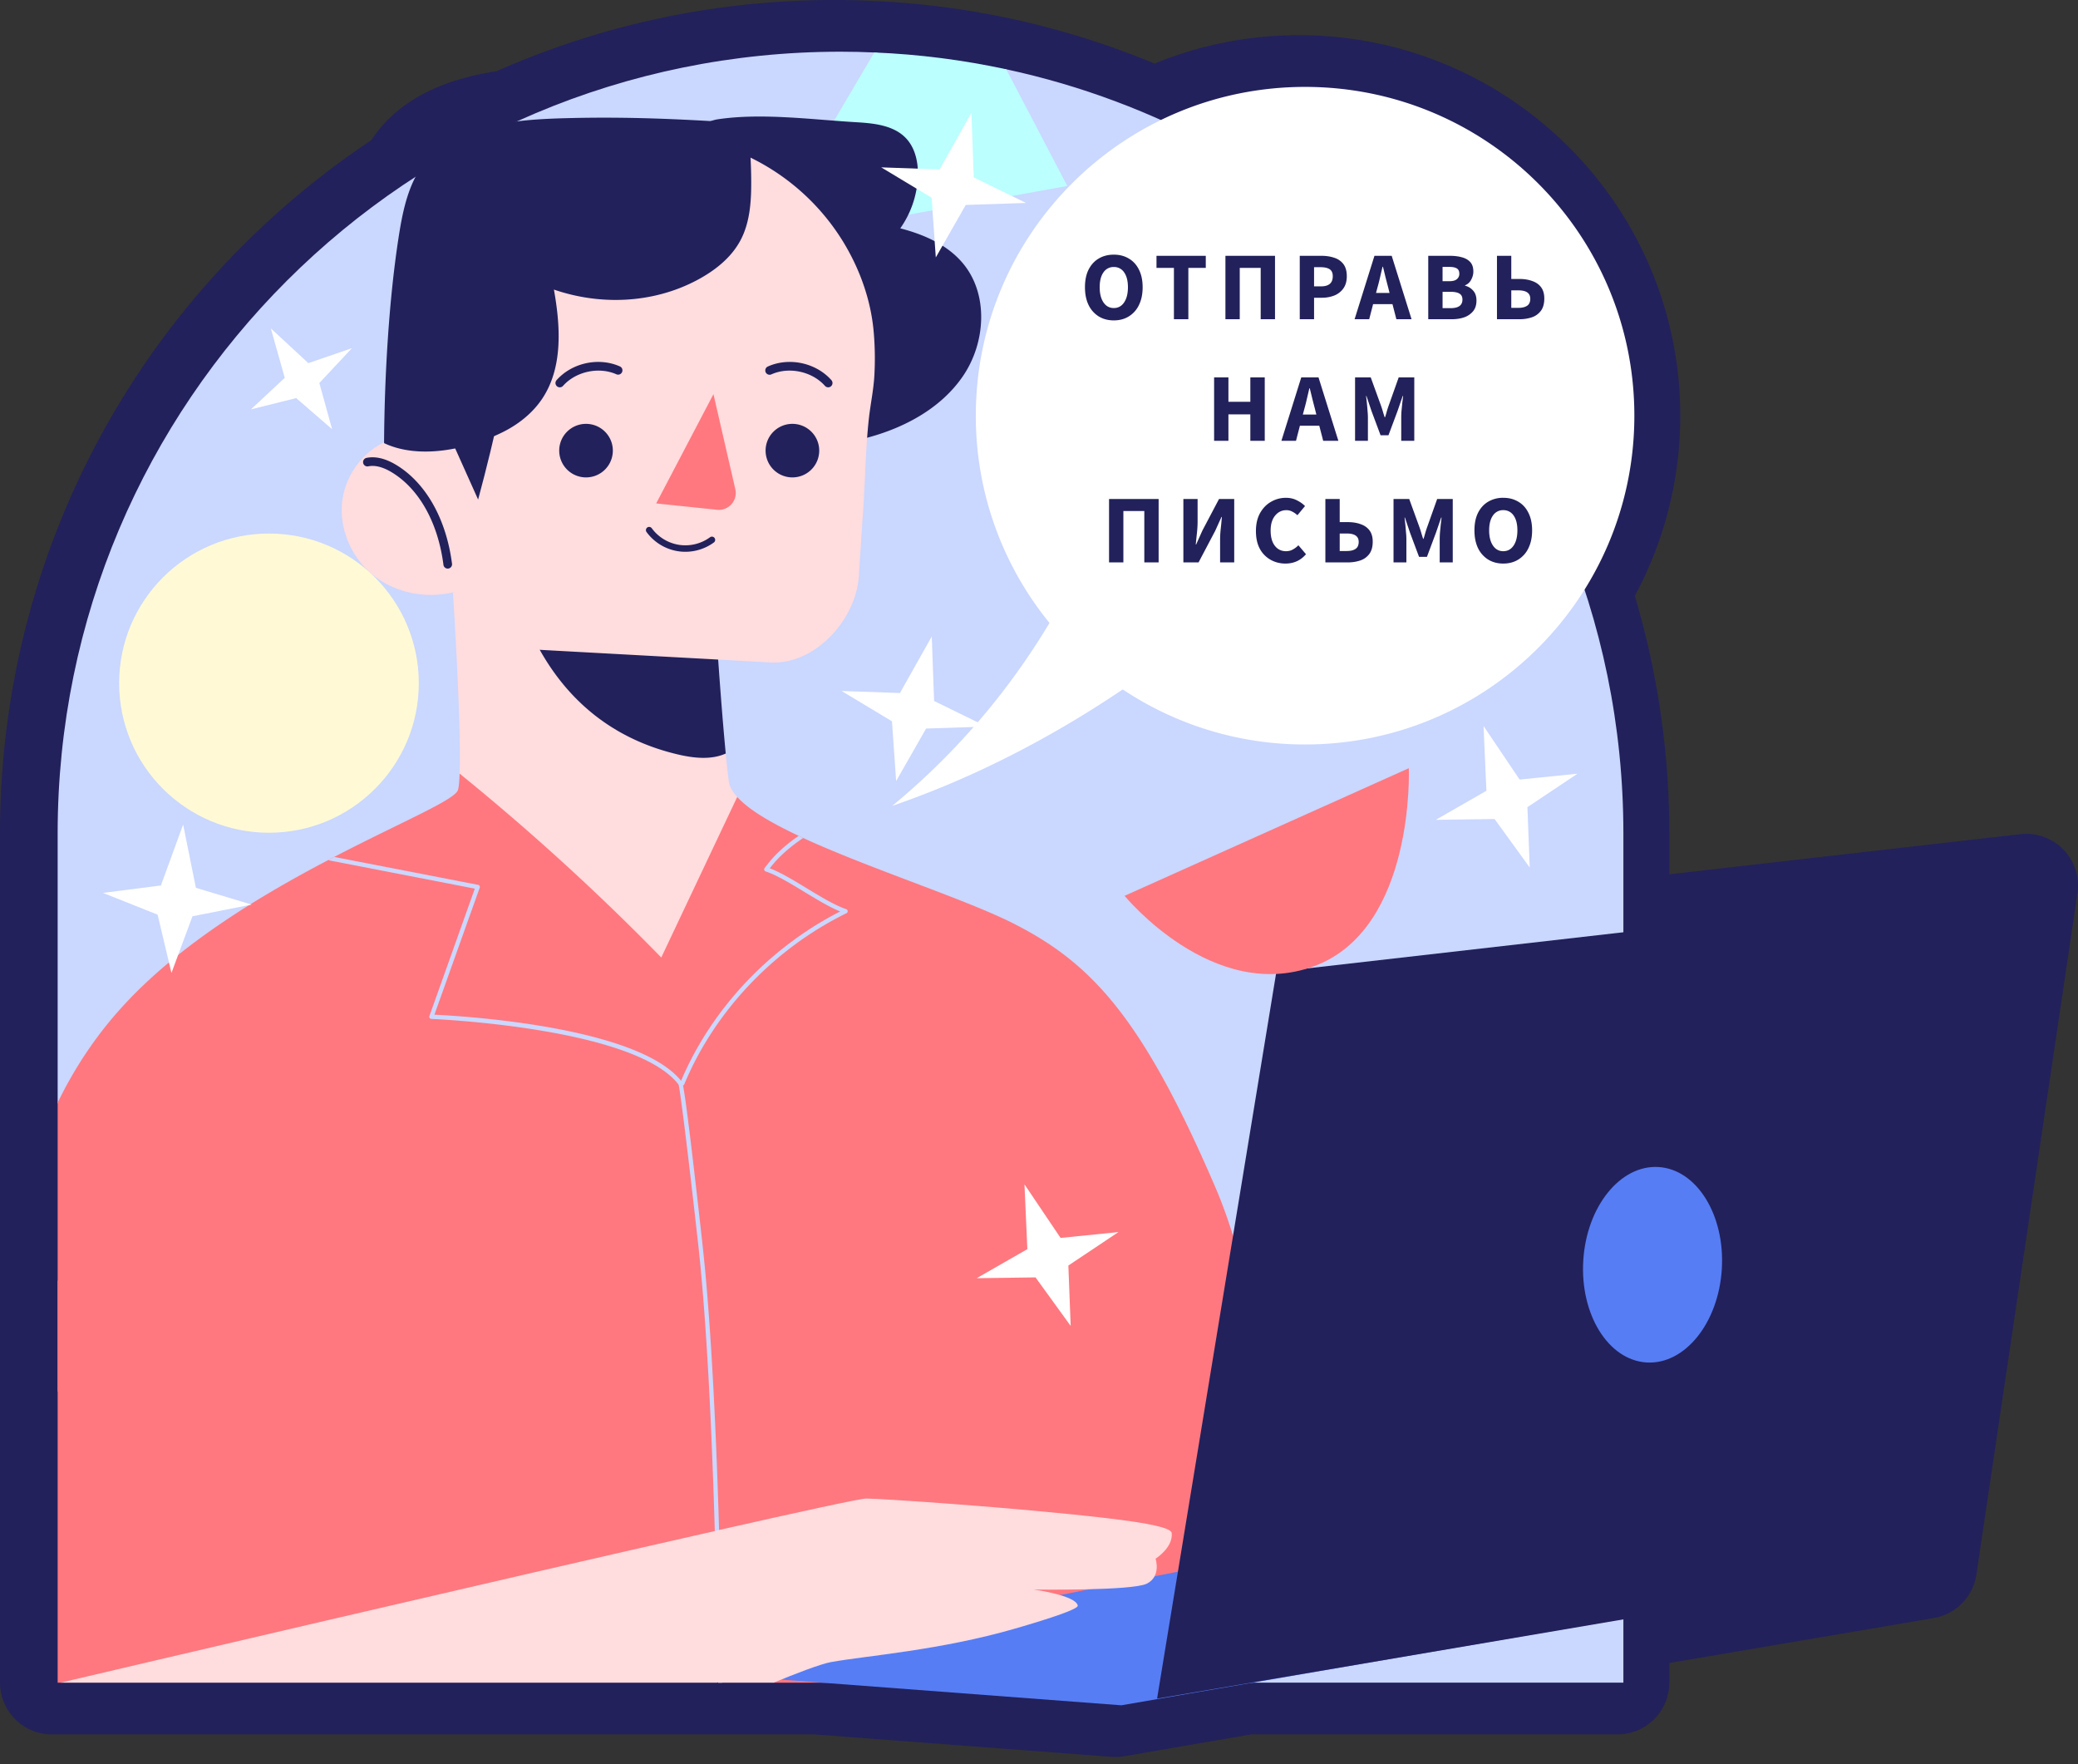
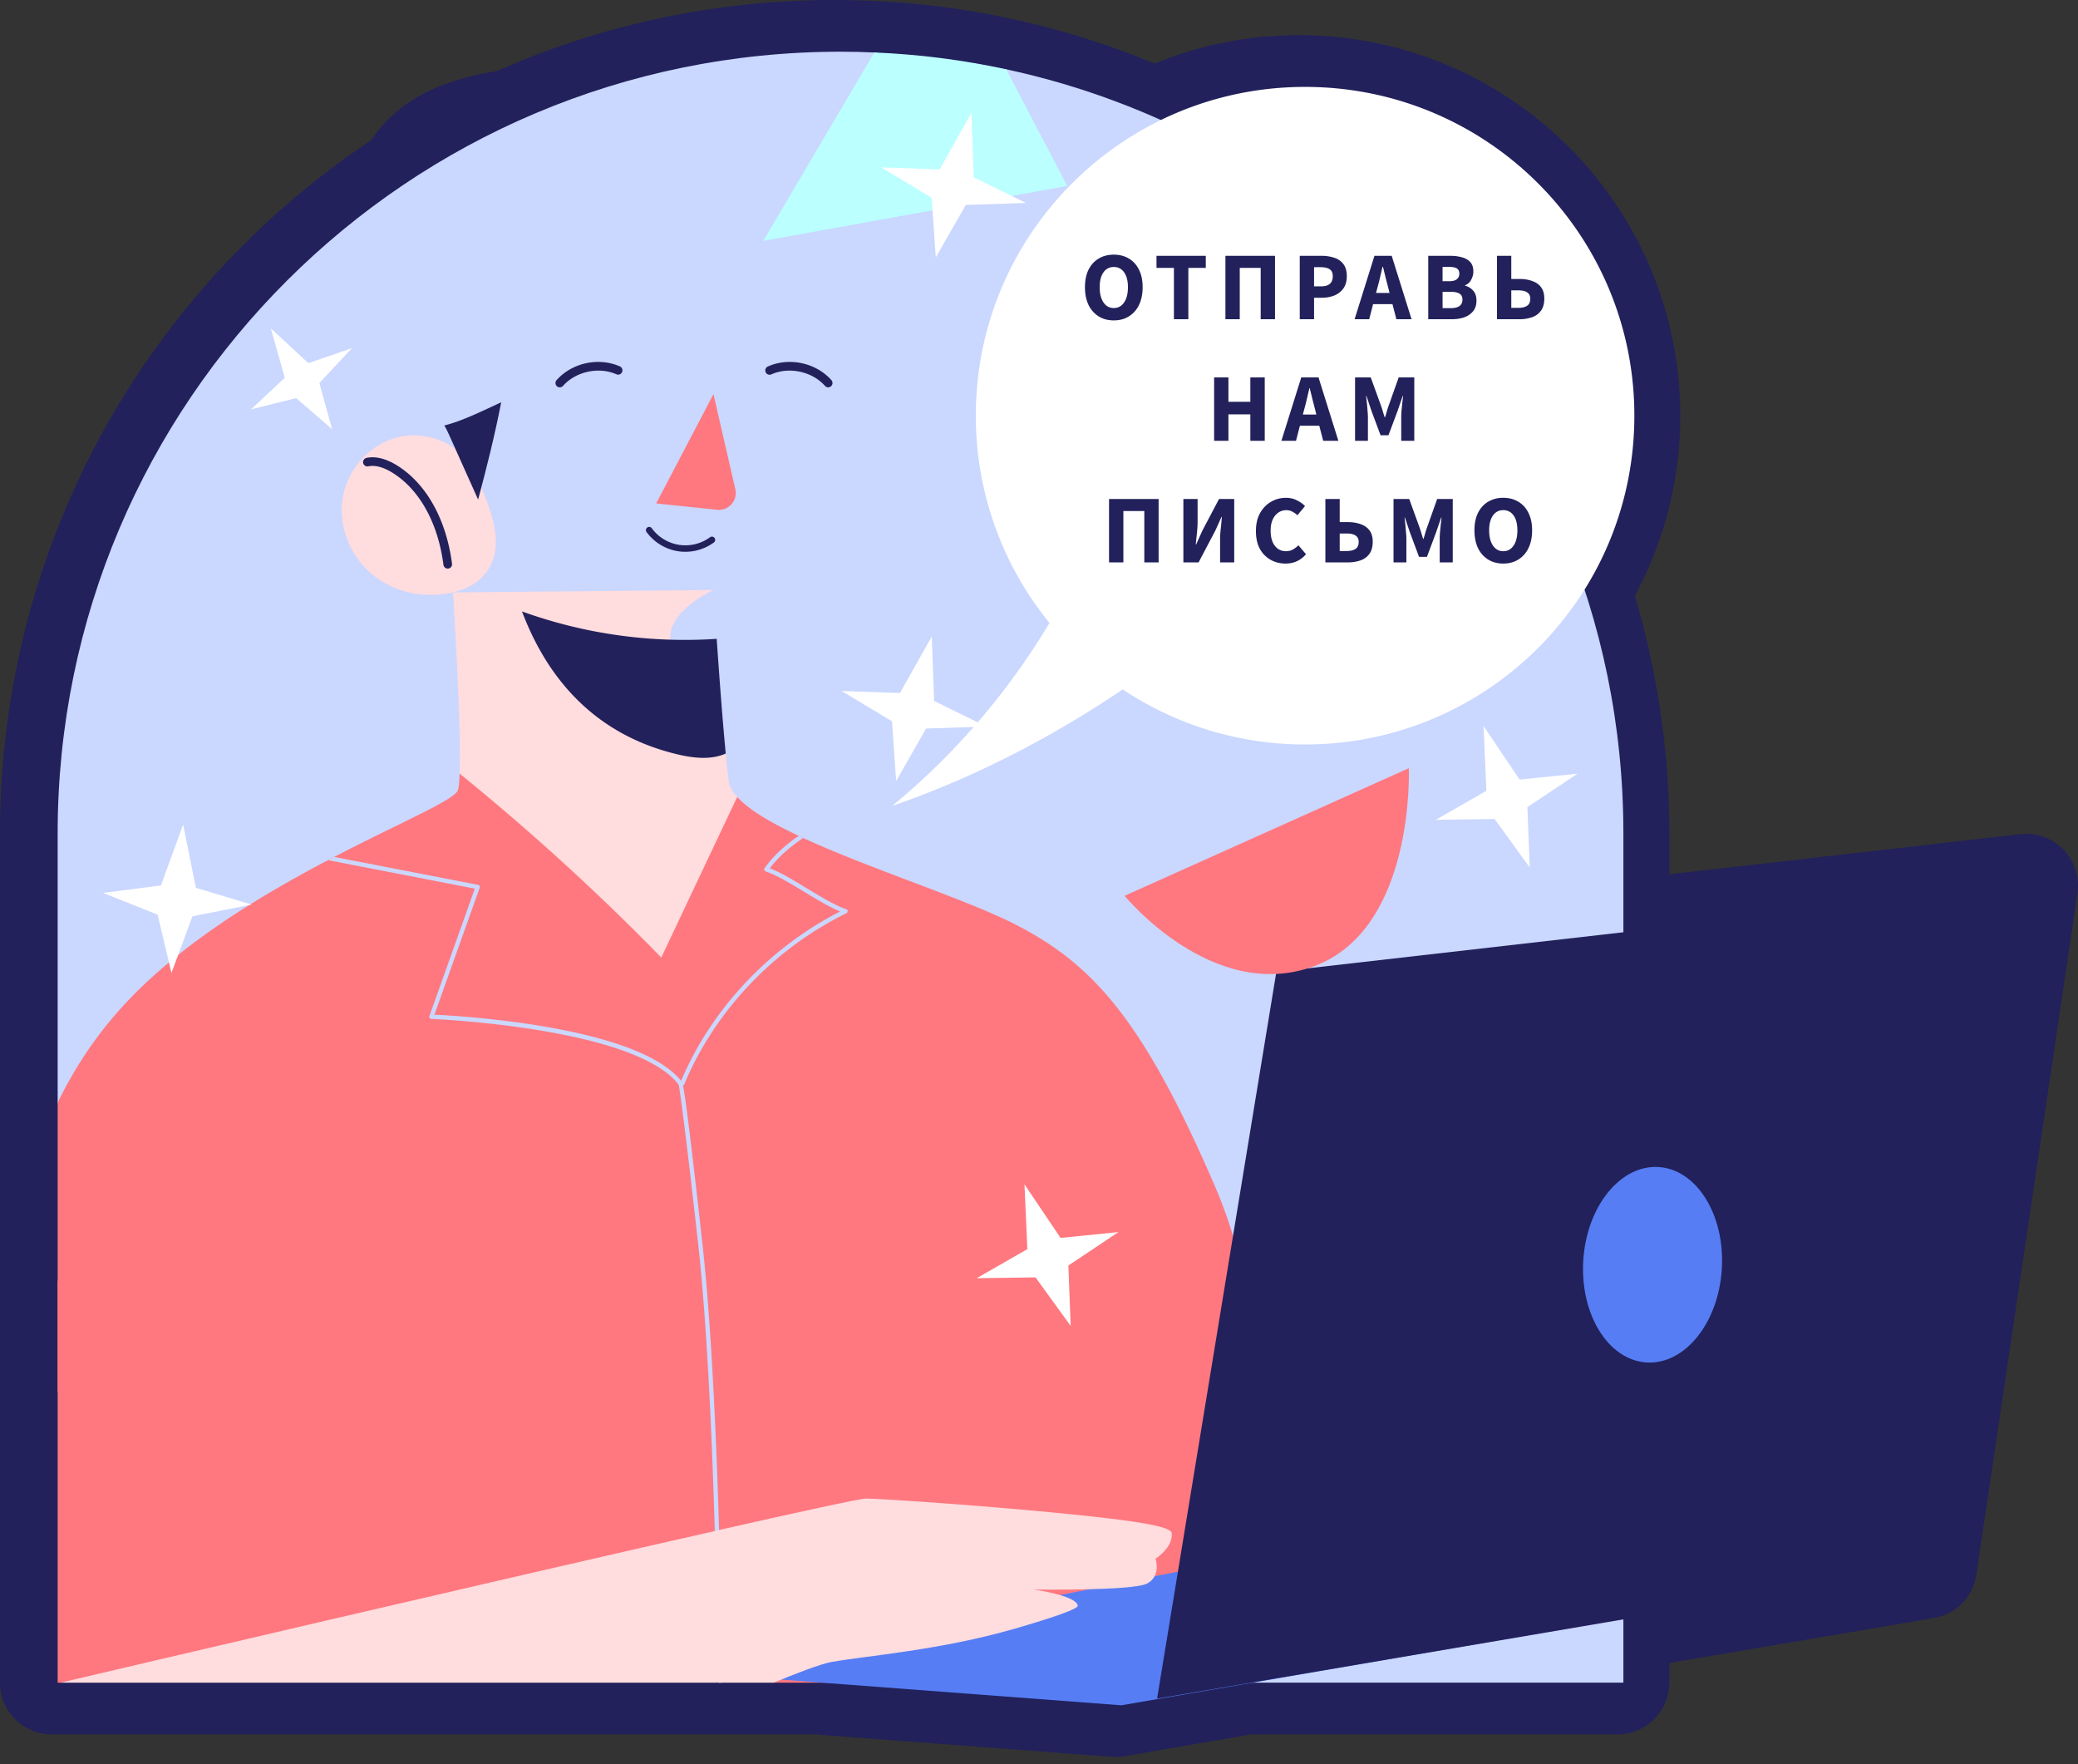
<svg xmlns="http://www.w3.org/2000/svg" width="172" height="146" fill="none">
  <rect width="100%" height="100%" fill="#333333" stroke="none" />
  <path d="M92.33 145.413c-.107 0-.215-.004-.322-.012l-24.635-1.859H4.286A4.283 4.283 0 0 1 0 139.263V68.975c0-23.155 11.472-44.528 30.739-57.38.341-.519.713-.993 1.123-1.435 1.374-1.476 3.223-2.613 5.495-3.38a21.714 21.714 0 0 1 3.735-.88C49.926 1.985 59.34 0 69.086 0c.992 0 1.997.023 2.99.07a68.484 68.484 0 0 1 23.491 5.193 31.273 31.273 0 0 1 11.971-2.35c17.392 0 31.541 14.127 31.541 31.49a31.387 31.387 0 0 1-3.762 14.913 68.848 68.848 0 0 1 2.853 19.66v3.383l29.057-3.32a4.291 4.291 0 0 1 3.568 1.276 4.28 4.28 0 0 1 1.159 3.601l-8.366 56.406a4.284 4.284 0 0 1-3.521 3.591l-21.897 3.722v1.628a4.282 4.282 0 0 1-4.285 4.279h-30.323l-10.503 1.809a4.34 4.34 0 0 1-.728.062Z" fill="#22215B" />
  <path d="M134.371 68.975v70.287h-30.822L21.072 127.31l-16.3-36.049V68.976c0-35.729 29.007-64.697 64.8-64.697.935 0 1.864.022 2.793.064 1.864.075 3.198 4.081 5.02 4.315 1.821.233 4.13-3.305 5.901-2.924 12.393 2.667 23.464 8.872 32.107 17.493 11.721 11.71 18.978 27.884 18.978 45.748Z" fill="#CAD7FF" />
  <path d="m88.343 15.39-25.171 4.55 9.193-15.597c3.729.15 7.378.628 10.921 1.39l5.057 9.657Z" fill="#BFF" />
-   <path d="M70.91 10.118c1.463.086 3.07.258 4.078 1.32.801.843 1.039 2.086.983 3.247a7.995 7.995 0 0 1-1.454 4.213c1.945.504 3.888 1.349 5.178 2.888 2.146 2.561 1.897 6.57.017 9.333-1.88 2.762-5.061 4.408-8.31 5.205-3.43.842-7.344.758-10.151-1.384-1.953-1.49-3.124-3.783-3.944-6.097a29.93 29.93 0 0 1-1.59-12.615c.205-2.29 1.007-5.957 3.729-6.36 3.627-.536 7.814.036 11.464.25Z" fill="#22215B" />
  <path d="M38.043 64.026c-.021.663 2.454 8.214 2.376 8.442-.094.278-2.333.34-3.283.862l-.863 7.071H62.7l-2.245-6.726c-.7-.46.972-7.263.565-7.716-.393-.435-.636-.863-.693-1.291a54.674 54.674 0 0 1-.257-2.304c-.271-2.774-4.383-6.628-4.583-9.502-.157-2.339 3.569-4.033 3.569-4.033l-21.565.2s.708 10.903.55 14.99v.007h.001Z" fill="#FFDCDE" />
  <path d="M60.072 62.364c-1.207.542-2.643.385-3.95.079-6.379-1.498-10.607-5.72-12.914-11.838a39.696 39.696 0 0 0 16.114 2.267c.2 2.875.478 6.718.75 9.492Z" fill="#22215B" />
-   <path d="M72.341 27.76a20.352 20.352 0 0 0-.029-.35c-.238-2.638-1.174-5.213-2.564-7.47a18.543 18.543 0 0 0-8.274-7.196 18.453 18.453 0 0 0-7.404-1.547c-8.792 0-16.14 6.152-17.975 14.379-.08.098-.15.2-.201.31-2.31 4.976 2.553 27.554 2.553 27.554l25.531 1.396c3.565.067 6.872-3.583 7.106-7.134l.379-5.752c.16-2.43.189-4.884.455-7.303.133-1.204.39-2.378.457-3.594.06-1.097.05-2.198-.034-3.292Z" fill="#FFDCDE" />
  <path d="M32.594 36.282c-2.237.687-3.94 2.785-4.256 5.1-.317 2.316.714 4.742 2.534 6.212 1.819 1.47 4.349 1.977 6.625 1.432.843-.202 1.671-.55 2.3-1.147 2.472-2.35.694-5.973-.38-8.531-1.083-2.58-4.098-3.904-6.823-3.066Z" fill="#FFDCDE" />
-   <path d="M50.726 37.295a2.217 2.217 0 0 1-2.22 2.216 2.217 2.217 0 0 1-2.218-2.216c0-1.223.993-2.215 2.219-2.215 1.225 0 2.219.992 2.219 2.215ZM67.808 37.295a2.217 2.217 0 0 1-2.22 2.216 2.217 2.217 0 0 1-2.218-2.216c0-1.223.993-2.215 2.219-2.215 1.225 0 2.219.992 2.219 2.215Z" fill="#22215B" />
  <path d="m59.054 32.622 1.81 7.865a1.399 1.399 0 0 1-1.51 1.704l-5.041-.526 4.741-9.043Z" fill="#FF787F" />
  <path d="M56.722 45.667a3.95 3.95 0 0 1-.605-.047 4.003 4.003 0 0 1-2.602-1.588.267.267 0 0 1 .06-.373.267.267 0 0 1 .373.059 3.464 3.464 0 0 0 2.252 1.374 3.469 3.469 0 0 0 2.564-.622.268.268 0 1 1 .317.432 4.017 4.017 0 0 1-2.359.765ZM46.335 32.056a.356.356 0 0 1-.267-.593c1.276-1.437 3.48-1.918 5.24-1.138a.356.356 0 1 1-.288.652c-1.46-.645-3.36-.232-4.418.96a.355.355 0 0 1-.267.119ZM68.55 32.056a.355.355 0 0 1-.266-.12c-1.06-1.192-2.959-1.605-4.418-.96a.357.357 0 1 1-.29-.651c1.76-.779 3.965-.299 5.242 1.138a.357.357 0 0 1-.267.593ZM37.06 47.058a.357.357 0 0 1-.355-.31c-.445-3.455-1.98-6.231-4.212-7.618-.756-.47-1.43-.65-2.007-.536a.357.357 0 1 1-.14-.7c.76-.152 1.609.062 2.524.63 2.415 1.5 4.071 4.465 4.544 8.132a.357.357 0 0 1-.355.402Z" fill="#22215B" />
-   <path d="M31.79 36.673c2.895 1.374 6.898.529 9.775-.884 1.298-.637 2.478-1.556 3.289-2.753 1.751-2.585 1.544-5.998.995-9.07 3.853 1.325 8.179 1.144 11.786-.75 1.485-.779 2.877-1.855 3.661-3.336.77-1.452.887-3.154.884-4.797a38.835 38.835 0 0 0-.31-4.834c-.02-.162-.203.005-.357-.049-.271-.095-.492.064-.362-.034-4.804-.315-9.185-.51-13.997-.393-2.68.065-5.4.204-7.94 1.06-1.387.47-2.729 1.168-3.726 2.24-1.626 1.748-2.133 4.233-2.498 6.591-.819 5.313-1.166 11.634-1.2 17.01Z" fill="#22215B" />
  <path d="M36.783 35.209c.198.352.363.721.529 1.09l2.263 5.046c.726-2.707 1.375-5.304 1.912-8.055-1.346.622-3.26 1.582-4.704 1.919Z" fill="#22215B" />
  <path d="M103.059 139.263H64.036l-17.21-4.638-41.811 4.638h-.243V91.261c1.393-2.867 3.207-5.64 5.593-8.201 4.657-5.013 11.264-8.978 16.835-11.895l.457-.243c5.55-2.88 9.972-4.713 10.243-5.526.079-.228.122-.706.143-1.37a194.76 194.76 0 0 1 16.693 15.22c2.093-4.43 4.186-8.858 6.286-13.287.95 1.056 2.8 2.14 5.086 3.216.12.057.25.114.371.179 5.607 2.581 13.593 5.113 17.557 7.153 6.386 3.273 10.579 7.823 16.6 21.843.307.72.6 1.476.878 2.268.036.1.072.192.101.292 2.071 5.976 3.385 13.792 4.207 20.966.285 2.482.514 4.886.7 7.111.085 1.119.164 2.196.235 3.209v.021c.186 2.731-3.698 7.046-3.698 7.046Z" fill="#FF787F" />
  <path d="M59.78 139.263h-.358c0-.05 0-.129-.007-.228 0-.243 0-.635-.014-1.163-.065-5.298-.386-23.876-1.615-34.944-1.185-10.59-1.528-12.722-1.607-13.15v-.007c-.014-.05-.021-.072-.021-.086a.176.176 0 0 1 .035-.2c.05-.05.114-.064.172-.05l.007.008h.007a.163.163 0 0 1 .064.043.175.175 0 0 1 .029.078c0 .008 0 .008.006.015.015.043.03.107.044.185.007.022.007.043.014.064.236 1.213.77 5.591 1.6 13.058 1.228 11.039 1.557 29.517 1.621 34.915.014.585.014 1.013.014 1.262.008.086.008.157.008.2Z" fill="#CAD7FF" />
  <path d="M27.2 71.165c.022.028.05.043.086.05l12.015 2.332-3.758 10.547a.158.158 0 0 0 .022.157c.029.05.086.079.143.079.164.007 16.857.691 20.471 5.448.007.014.022.021.029.035a.186.186 0 0 0 .142.072.212.212 0 0 0 .108-.036.194.194 0 0 0 .064-.085.198.198 0 0 0-.029-.164c-.007-.007-.014-.014-.014-.022-.036-.043-.064-.085-.1-.12v-.008a3.41 3.41 0 0 0-.015-.014c-3.692-4.521-18.257-5.356-20.407-5.456l3.75-10.511a.158.158 0 0 0-.014-.15.156.156 0 0 0-.121-.085l-11.914-2.311-.457.242Z" fill="#CAD7FF" />
  <path d="M70.165 75.4a.182.182 0 0 1-.1.179C64.05 78.53 59.15 83.695 56.636 89.742c-.021.05-.057.078-.1.085a.114.114 0 0 1-.064.022h-.014c-.022 0-.043 0-.057-.014a.165.165 0 0 1-.093-.229c.021-.05.043-.107.071-.157-.007-.007 0-.007 0-.007 2.515-5.933 7.293-11.01 13.164-14.006-.885-.357-1.92-.992-2.928-1.598-1.143-.698-2.321-1.412-3.243-1.718-.05-.022-.093-.057-.107-.114a.154.154 0 0 1 .022-.157c.8-1.106 1.764-1.94 2.821-2.674.121.057.25.114.372.178-1.029.7-1.979 1.483-2.765 2.51.922.35 2.022 1.02 3.086 1.669 1.143.692 2.328 1.412 3.243 1.712.07.029.114.086.12.157Z" fill="#CAD7FF" />
  <path d="m92.817 141.135-36.92-2.788 49.195-9.784 52.719 1.374-64.994 11.198Z" fill="#567DF4" />
  <path d="m95.774 140.584 9.872-60.145 62.555-7.15-8.365 56.406-64.062 10.889Z" fill="#22215B" />
  <path d="M142.519 105.022c-.272 4.466-3.06 7.932-6.227 7.74-3.167-.193-5.514-3.969-5.242-8.436.272-4.466 3.06-7.932 6.227-7.74 3.166.192 5.513 3.969 5.242 8.436Z" fill="#567DF4" />
  <path d="M95.65 129.001s.486 1.462-.729 2.068c-1.214.606-9.364.485-9.364.485s3.529.485 3.65 1.333c.043.278-2.15 1.02-5.178 1.897-6.236 1.804-12.207 2.232-15.25 2.774-.893.164-3.072 1.013-4.743 1.705h-4.6l-.014-.036-.072.036H5.015c5.336-1.255 36.35-8.529 54.157-12.551l.35-.086c6.871-1.554 11.7-2.603 12.178-2.603 1.207 0 12.393.749 19.807 1.612 3.743.435 5.436.834 5.479 1.241.121 1.212-1.336 2.125-1.336 2.125Z" fill="#FFDCDE" />
  <path d="M108.024 7.192c-15.052 0-27.255 12.183-27.255 27.211a27.07 27.07 0 0 0 6.1 17.152 58.668 58.668 0 0 1-13.017 15.142c6.717-2.307 13.152-5.639 19.079-9.637a27.153 27.153 0 0 0 15.093 4.555c15.053 0 27.255-12.183 27.255-27.211 0-15.03-12.202-27.212-27.255-27.212Z" fill="#fff" />
-   <path d="M22.264 68.92c6.849 0 12.4-5.544 12.4-12.382s-5.552-12.381-12.4-12.381c-6.85 0-12.402 5.543-12.402 12.381S15.415 68.92 22.264 68.92Z" fill="#FFFAD5" />
  <path d="m93.084 74.14 23.526-10.561s.547 13.292-7.842 16.387c-8.389 3.095-15.684-5.827-15.684-5.827ZM19.293 122.383l-14.521-7.225v-9.163c2.907-.927 6.171-1.141 9.107.577 7.714 4.529 5.414 15.811 5.414 15.811Z" fill="#FF787F" />
  <path d="m77.317 58.016 4.326 2.115-4.988.166-2.48 4.345-.346-4.945-4.171-2.51 4.832.169 2.634-4.68.193 5.34ZM80.599 14.681l4.326 2.116-4.987.165-2.48 4.345-.347-4.945-4.171-2.51 4.833.17 2.634-4.68.192 5.34ZM25.522 30.054l3.61-1.24-2.698 2.887 1.054 3.82-2.973-2.573-3.744.933 2.799-2.613-1.156-4.094 3.108 2.88ZM125.782 64.518l4.793-.484-4.148 2.77.193 4.997-2.91-4.017-4.87.068 4.193-2.405-.238-5.363 2.987 4.434ZM87.785 102.454l4.793-.485-4.148 2.771.192 4.997-2.91-4.017-4.87.068 4.194-2.405-.238-5.363 2.987 4.434ZM16.214 73.478l4.613 1.387-4.895.97-1.741 4.69-1.145-4.824-4.524-1.802 4.796-.616 1.84-5.044 1.056 5.239Z" fill="#fff" />
  <path d="M92.192 26.517c-.473 0-.89-.11-1.25-.33a2.276 2.276 0 0 1-.838-.942c-.2-.413-.299-.904-.299-1.473 0-.574.1-1.06.298-1.456.205-.403.484-.709.839-.918.36-.215.777-.322 1.25-.322s.887.107 1.241.322c.36.21.64.515.839.918.204.402.306.888.306 1.456 0 .57-.102 1.06-.306 1.474a2.206 2.206 0 0 1-.839.941c-.354.22-.768.33-1.241.33Zm0-1.022c.36 0 .645-.156.854-.467.21-.311.315-.73.315-1.256 0-.525-.105-.936-.315-1.231a.994.994 0 0 0-.854-.443.994.994 0 0 0-.855.443c-.21.295-.314.706-.314 1.231 0 .526.104.945.314 1.256.21.311.495.467.855.467ZM97.168 26.42v-4.25h-1.443v-.998h4.08v.999h-1.443v4.25h-1.194ZM101.431 26.42v-5.248h4.104v5.249h-1.185v-4.25h-1.734v4.25h-1.185ZM107.583 26.42v-5.248h1.806c.387 0 .737.054 1.048.161a1.5 1.5 0 0 1 .758.524c.188.247.282.582.282 1.006 0 .408-.094.743-.282 1.006a1.696 1.696 0 0 1-.75.588 2.754 2.754 0 0 1-1.023.185h-.654v1.779h-1.185Zm1.185-2.72h.581c.645 0 .967-.28.967-.837 0-.274-.086-.467-.258-.58-.172-.112-.419-.169-.741-.169h-.549V23.7ZM114.024 23.764l-.129.483h1.121l-.121-.483c-.07-.263-.142-.542-.218-.837-.069-.295-.139-.58-.209-.853h-.032l-.202.861c-.064.29-.134.566-.21.83Zm-1.902 2.657 1.644-5.249h1.428l1.644 5.249h-1.257l-.323-1.248h-1.604l-.323 1.248h-1.209ZM118.219 26.42v-5.248h1.798c.365 0 .693.04.983.121.291.075.522.207.694.395.172.187.258.45.258.788 0 .231-.062.46-.186.685a.926.926 0 0 1-.499.45v.033c.268.07.491.206.669.41.182.199.274.472.274.821 0 .36-.092.652-.274.878a1.66 1.66 0 0 1-.734.507c-.306.107-.65.16-1.032.16h-1.951Zm1.185-3.147h.556c.291 0 .5-.056.629-.169a.557.557 0 0 0 .202-.45c0-.204-.067-.35-.202-.435-.134-.086-.341-.129-.621-.129h-.564v1.183Zm0 2.23h.669c.651 0 .976-.236.976-.708 0-.231-.081-.395-.242-.491-.161-.102-.406-.153-.734-.153h-.669v1.352ZM123.907 26.42v-5.248h1.185v1.916h.677c.398 0 .75.057 1.056.17.312.107.557.278.734.514.177.237.266.548.266.934 0 .419-.091.754-.274 1.006a1.535 1.535 0 0 1-.75.548 3.208 3.208 0 0 1-1.048.16h-1.846Zm1.185-.941h.589c.311 0 .553-.06.725-.177.172-.118.258-.311.258-.58 0-.461-.33-.692-.992-.692h-.58v1.449ZM100.494 36.483v-5.248h1.185v2.02h1.814v-2.02h1.193v5.248h-1.193v-2.19h-1.814v2.19h-1.185ZM107.967 33.827l-.129.483h1.12l-.121-.483c-.07-.264-.142-.542-.217-.838-.07-.295-.14-.58-.21-.853h-.032l-.202.861c-.064.29-.134.566-.209.83Zm-1.903 2.656 1.644-5.248h1.428l1.644 5.248h-1.257l-.323-1.248h-1.604l-.323 1.248h-1.209ZM112.161 36.483v-5.248h1.298l.847 2.334c.053.15.104.308.153.475.048.166.099.33.153.49h.032c.054-.16.102-.324.145-.49.049-.166.1-.325.154-.475l.83-2.335h1.29v5.249h-1.08v-1.924c0-.172.008-.362.024-.572l.064-.644c.027-.214.049-.405.065-.571h-.032l-.428 1.248-.75 2.004h-.653l-.749-2.004-.42-1.248h-.032a20.126 20.126 0 0 1 .121 1.215c.021.21.032.4.032.572v1.924h-1.064ZM91.798 46.545v-5.248h4.104v5.248h-1.185v-4.25h-1.733v4.25h-1.186ZM97.95 46.545v-5.248h1.178v1.851c0 .311-.019.639-.057.982-.037.343-.07.655-.096.934h.032l.516-1.151 1.379-2.616h1.257v5.248h-1.169v-1.86c0-.31.019-.633.057-.966a24.6 24.6 0 0 0 .088-.933h-.032l-.516 1.143-1.379 2.616h-1.257ZM106.399 46.642c-.441 0-.847-.102-1.218-.306a2.295 2.295 0 0 1-.895-.902c-.22-.402-.33-.896-.33-1.481 0-.58.112-1.073.338-1.481.231-.413.535-.727.911-.942a2.43 2.43 0 0 1 1.234-.33c.338 0 .642.07.911.21.269.133.492.292.669.474l-.629.757a1.864 1.864 0 0 0-.427-.298 1.014 1.014 0 0 0-.5-.12c-.236 0-.454.066-.653.2a1.418 1.418 0 0 0-.468.58c-.113.252-.169.556-.169.91 0 .536.116.955.347 1.256.231.3.54.45.927.45.215 0 .406-.048.572-.145a1.94 1.94 0 0 0 .452-.346l.629.74c-.441.516-1.008.774-1.701.774ZM109.704 46.545v-5.248h1.186v1.915h.677c.398 0 .75.057 1.056.17.312.107.556.279.734.515.177.236.266.547.266.933 0 .419-.092.754-.274 1.007a1.535 1.535 0 0 1-.75.547 3.208 3.208 0 0 1-1.048.161h-1.847Zm1.186-.942h.588c.312 0 .554-.059.726-.177.172-.118.258-.311.258-.58 0-.461-.331-.692-.992-.692h-.58v1.45ZM115.345 46.545v-5.248h1.298l.847 2.334c.053.15.105.309.153.475.048.166.099.33.153.491h.032c.054-.161.102-.325.145-.491.049-.166.1-.325.154-.475l.83-2.334h1.29v5.248h-1.08v-1.924c0-.172.008-.362.024-.571l.064-.644c.027-.215.049-.406.065-.572h-.032l-.428 1.248-.749 2.004h-.654l-.749-2.004-.42-1.248h-.032c.022.166.043.357.065.572.021.214.04.429.056.644.022.209.032.4.032.571v1.924h-1.064ZM124.429 46.642c-.473 0-.889-.11-1.249-.33a2.274 2.274 0 0 1-.839-.942c-.199-.413-.298-.904-.298-1.473 0-.575.099-1.06.298-1.457.204-.403.484-.709.839-.918a2.39 2.39 0 0 1 1.249-.322c.473 0 .887.107 1.242.322.36.21.64.515.838.918.205.402.307.888.307 1.457 0 .569-.102 1.06-.307 1.473a2.2 2.2 0 0 1-.838.942c-.355.22-.769.33-1.242.33Zm0-1.023c.36 0 .645-.155.855-.467.21-.31.314-.73.314-1.255 0-.526-.104-.937-.314-1.232a.996.996 0 0 0-.855-.443.993.993 0 0 0-.854.443c-.21.295-.315.706-.315 1.232s.105.944.315 1.255c.209.312.494.467.854.467Z" fill="#22215B" />
</svg>